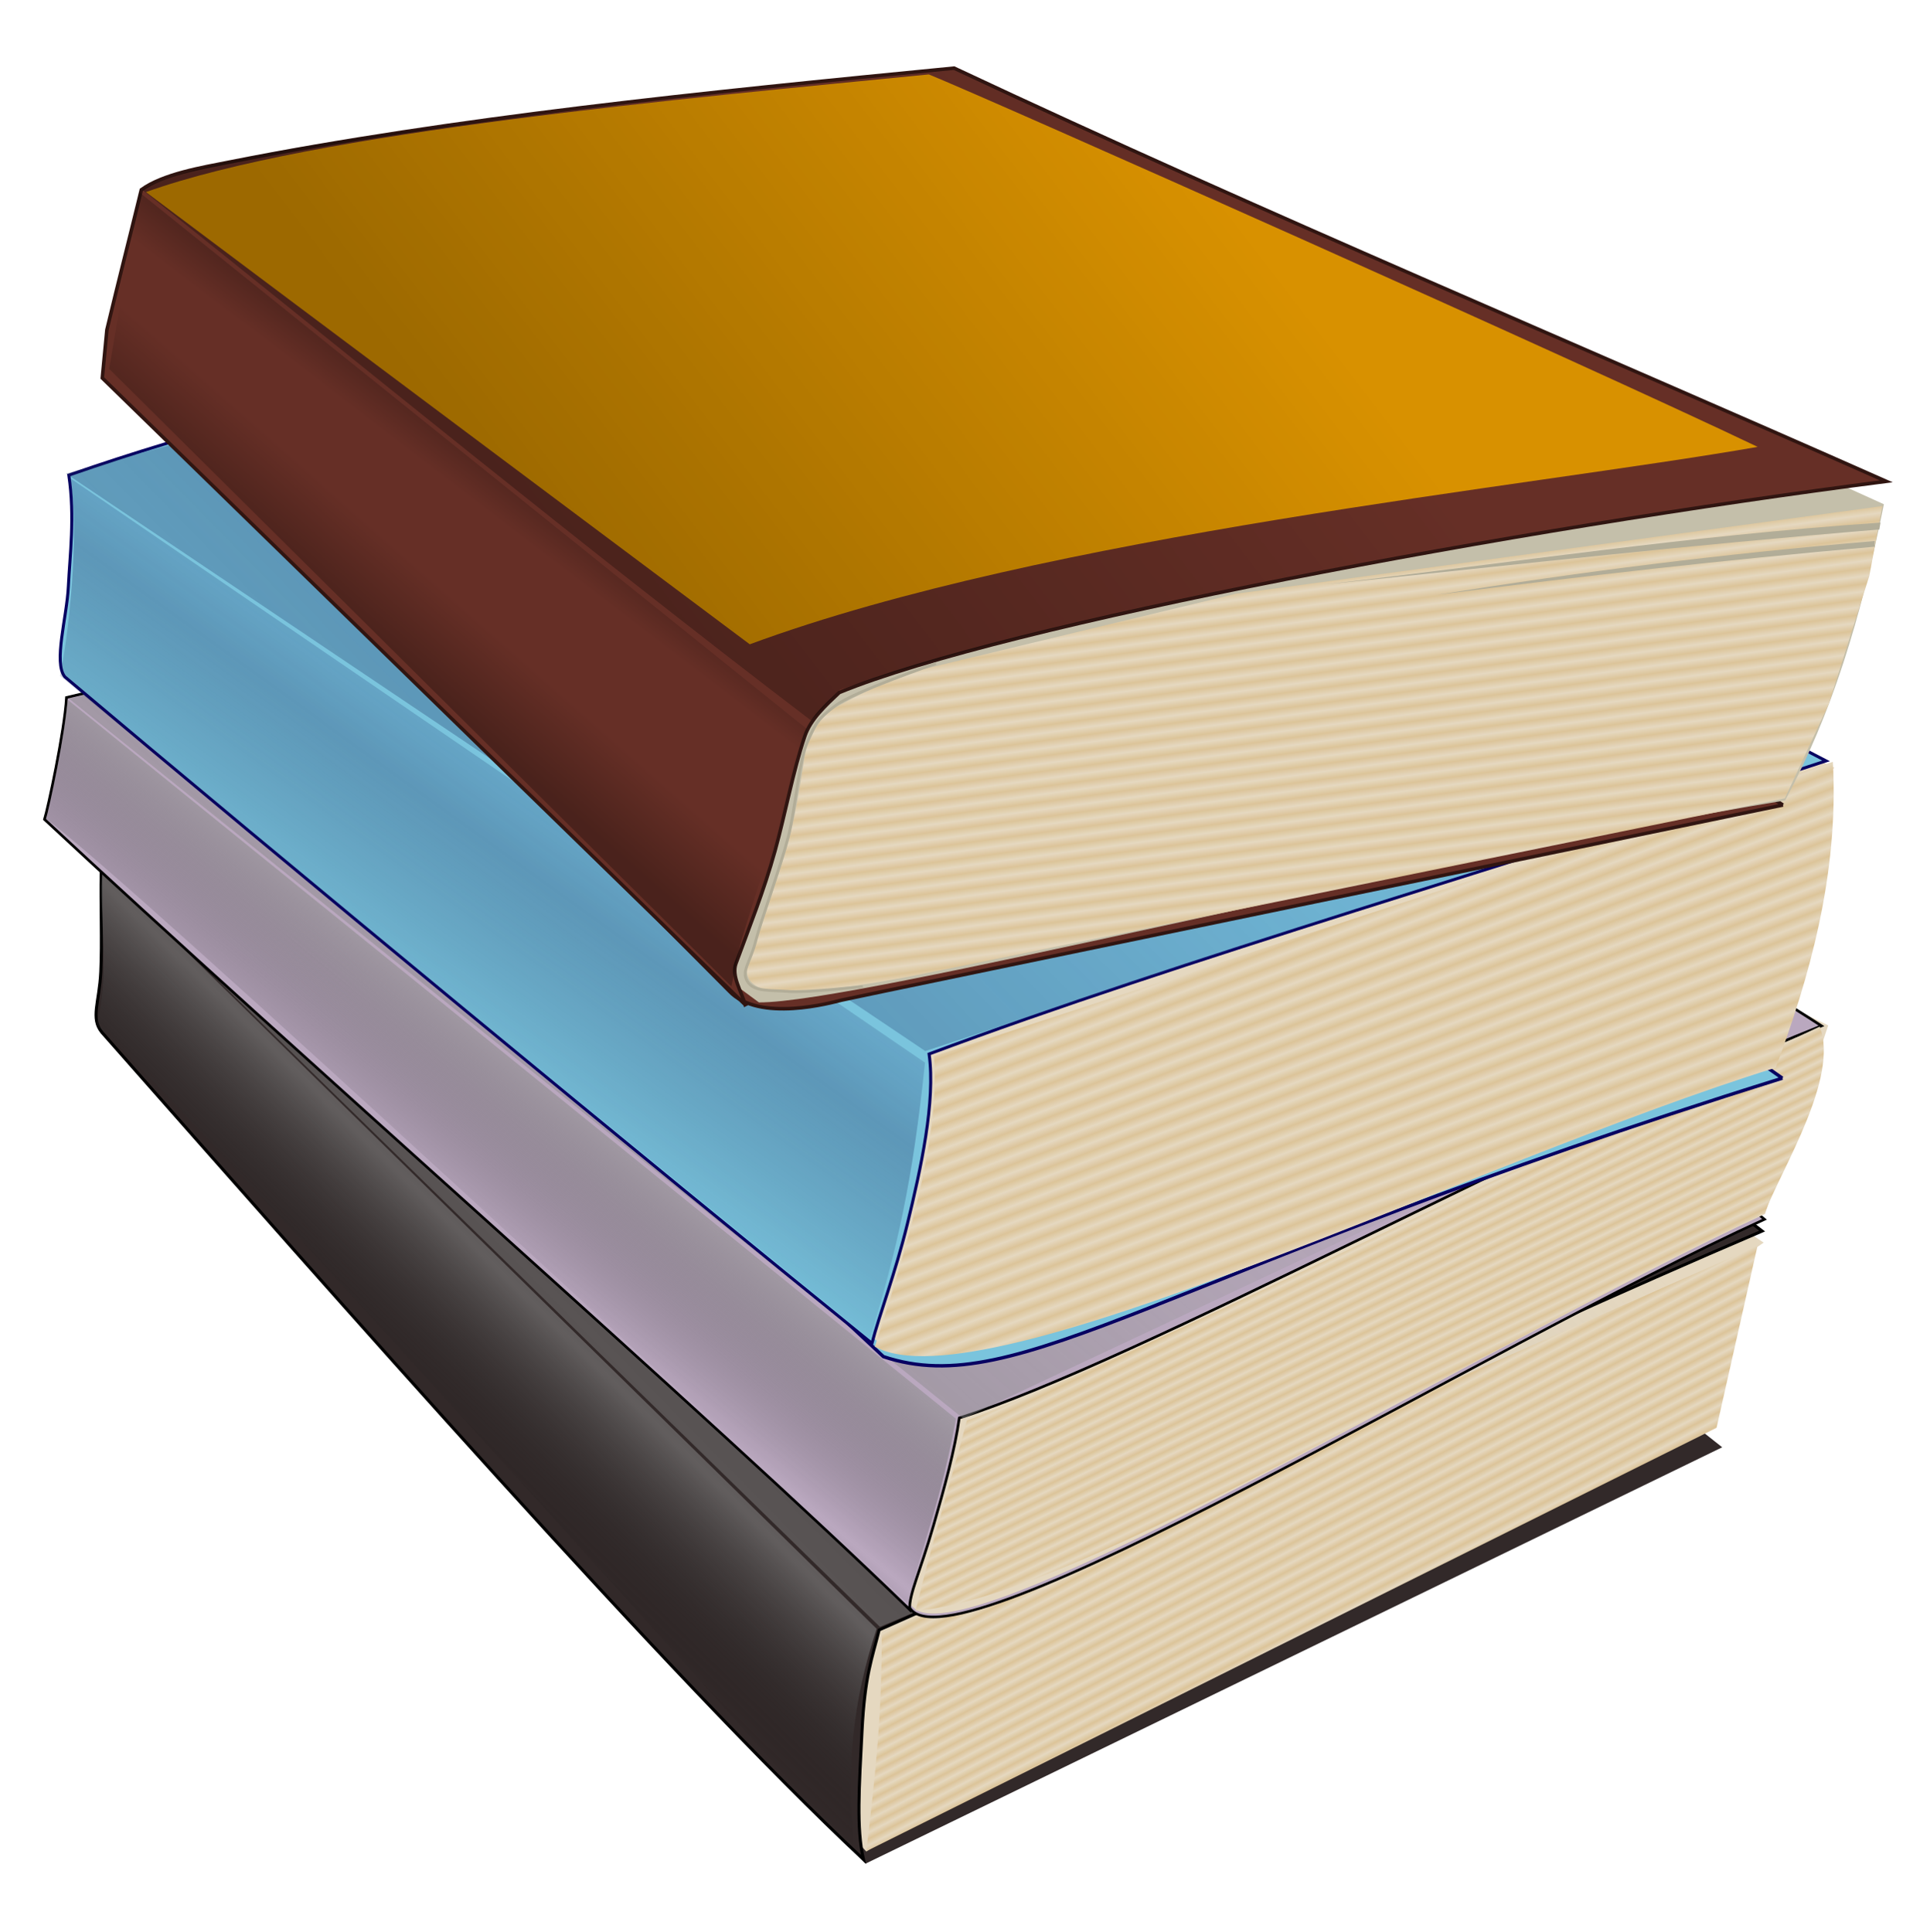
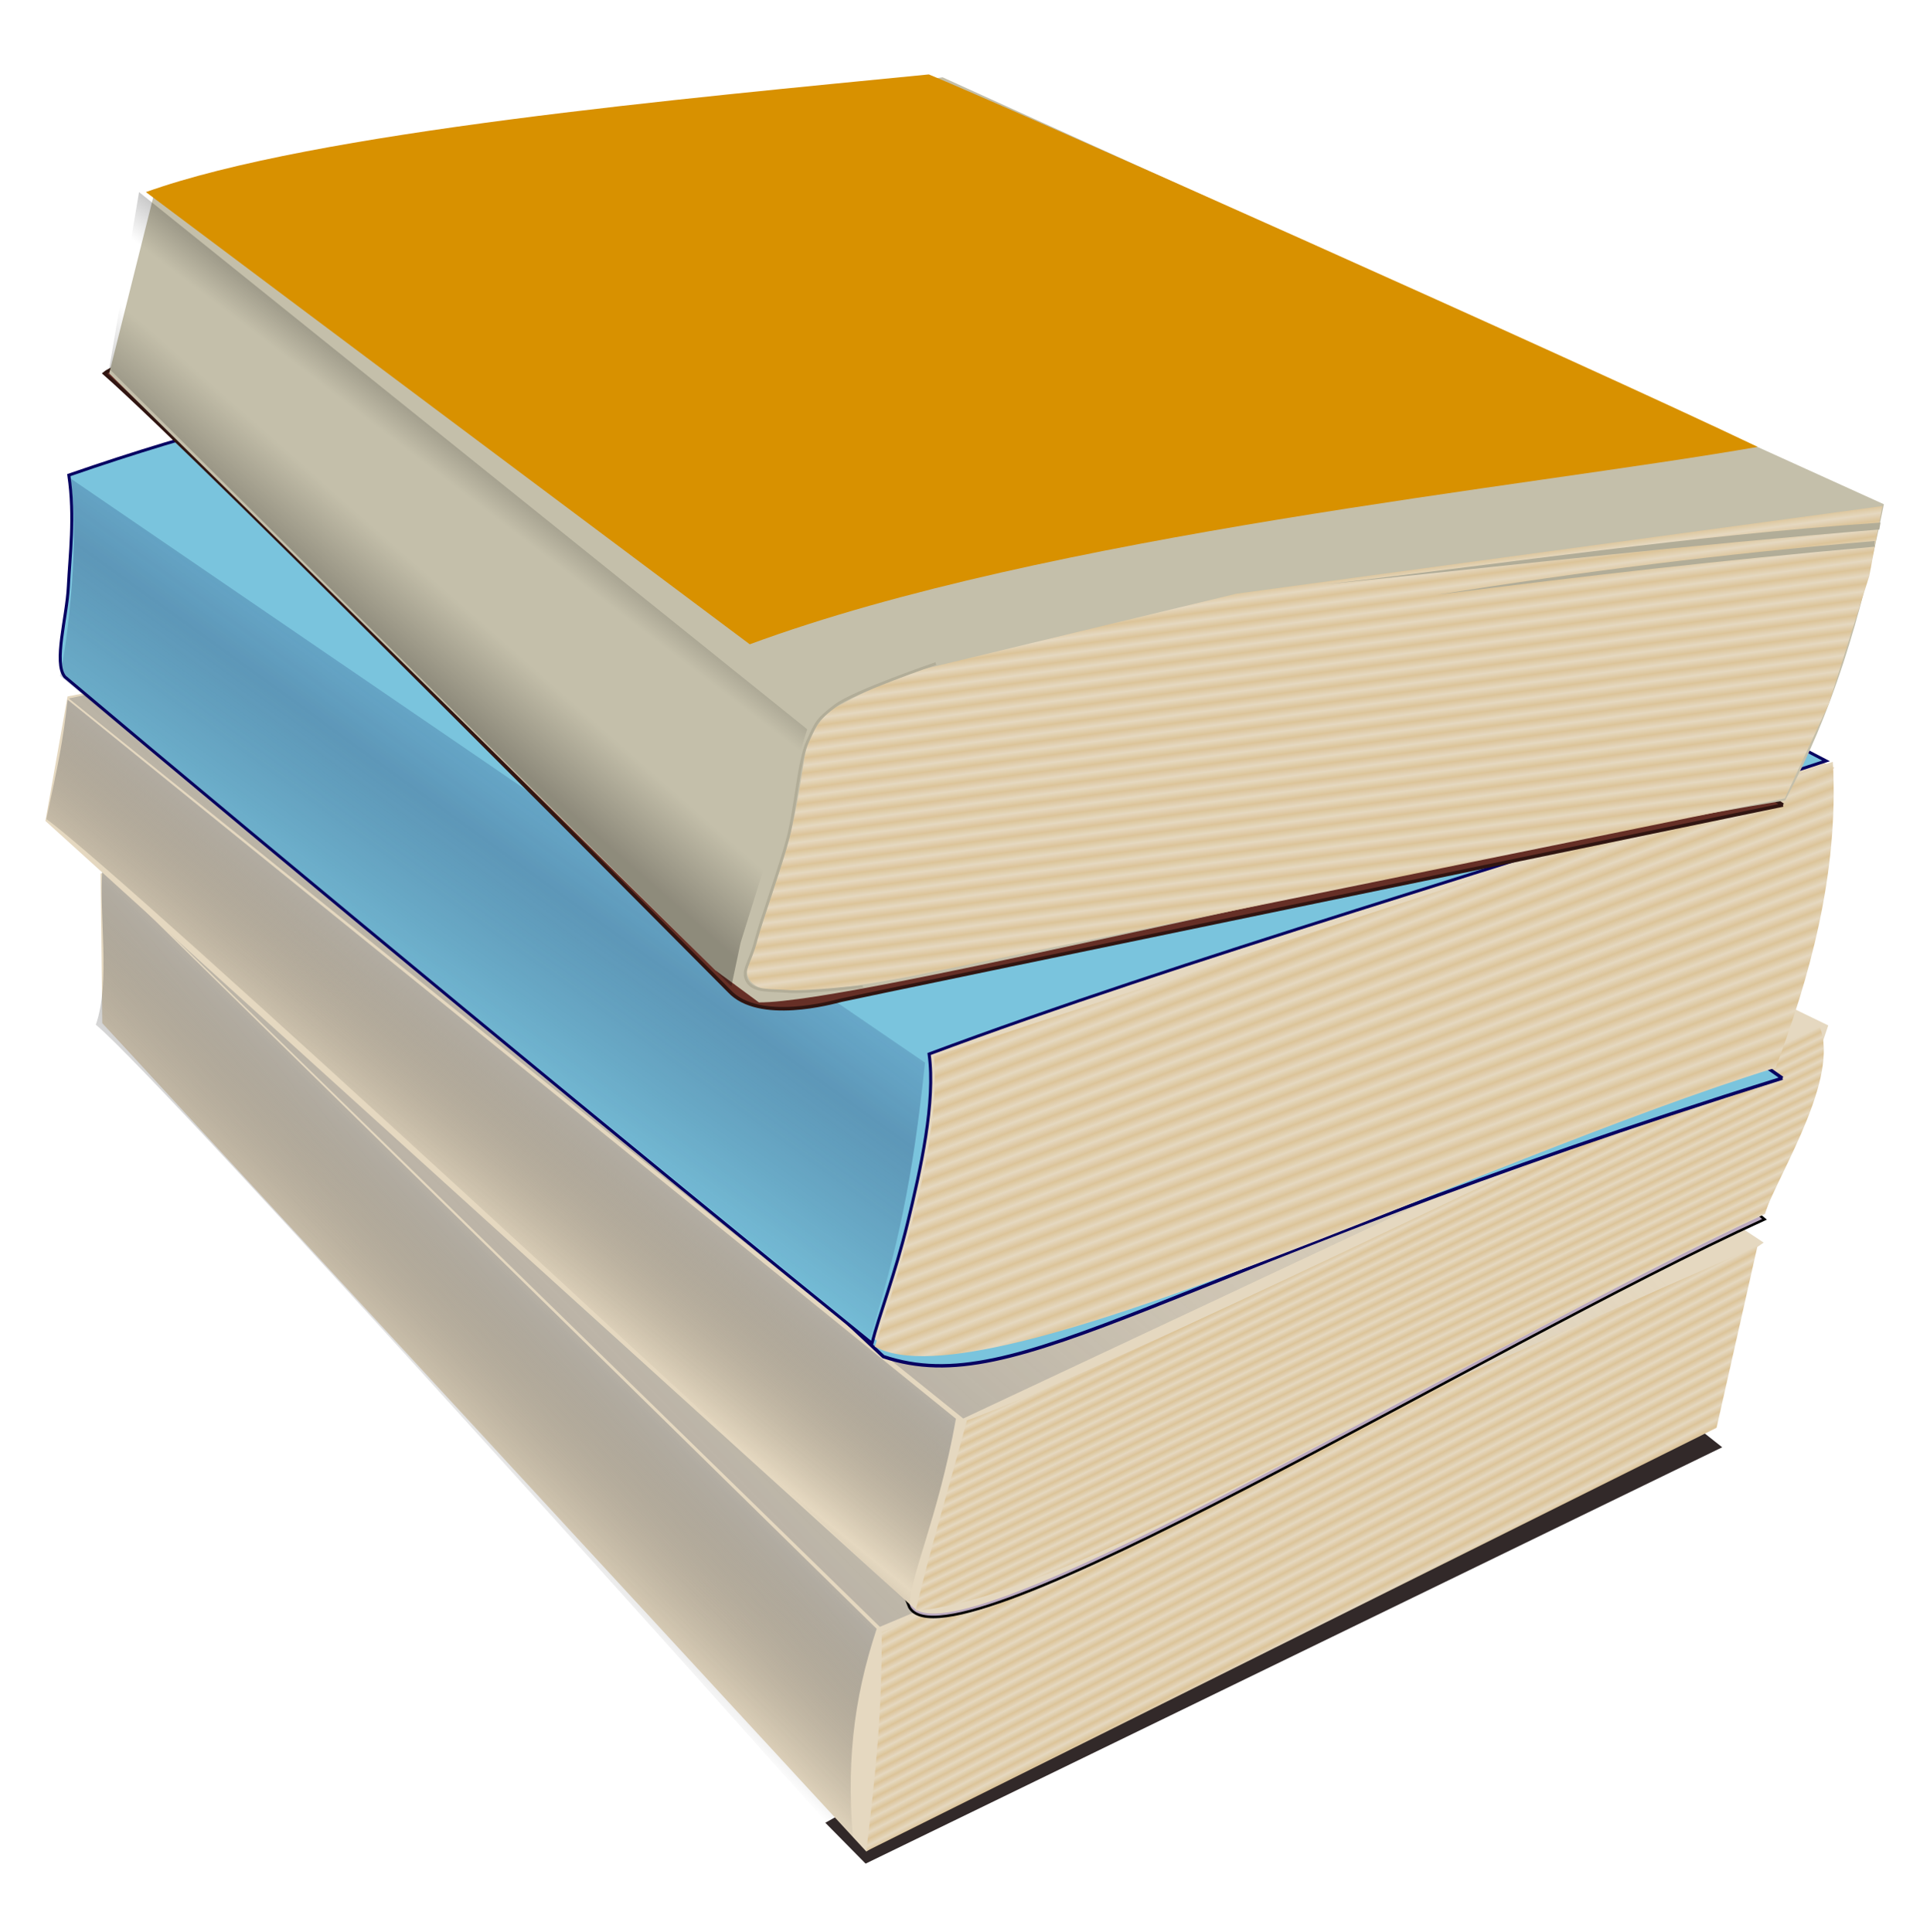
<svg xmlns="http://www.w3.org/2000/svg" xmlns:xlink="http://www.w3.org/1999/xlink" version="1.0" viewBox="0 0 744.1 745">
  <defs>
    <linearGradient id="b">
      <stop stop-opacity=".274" offset="0" />
      <stop stop-opacity="0" offset="1" />
    </linearGradient>
    <linearGradient id="c">
      <stop stop-color="#000636" stop-opacity="0" offset="0" />
      <stop stop-color="#1f3768" stop-opacity=".318" offset=".472" />
      <stop stop-color="#2c56a8" stop-opacity="0" offset="1" />
    </linearGradient>
    <linearGradient id="d">
      <stop stop-opacity="0" offset="0" />
      <stop stop-color="#888" stop-opacity=".553" offset=".516" />
      <stop stop-color="#adadad" stop-opacity="0" offset="1" />
    </linearGradient>
    <linearGradient id="e">
      <stop stop-opacity="0" offset="0" />
      <stop stop-color="#888" stop-opacity=".447" offset=".527" />
      <stop stop-color="#adadad" stop-opacity="0" offset="1" />
    </linearGradient>
    <linearGradient id="a">
      <stop stop-color="#dcc499" offset="0" />
      <stop stop-color="#e5d8c0" offset="1" />
    </linearGradient>
    <linearGradient id="r" x1="26.852" x2="168.83" y1="204.28" y2="149.78" gradientTransform="matrix(5.439 .235 -.082 1.886 -391.99 609.81)" gradientUnits="userSpaceOnUse" xlink:href="#e" />
    <linearGradient id="q" x1="280.78" x2="281.08" y1="122.29" y2="122.84" gradientTransform="matrix(3.097 .134 -.143 3.313 -391.99 609.81)" gradientUnits="userSpaceOnUse" xlink:href="#a" spreadMethod="reflect" />
    <linearGradient id="p" x1="110.86" x2="139.03" y1="189.2" y2="174.85" gradientTransform="matrix(4.817 .209 -.092 2.13 -391.99 609.81)" gradientUnits="userSpaceOnUse" xlink:href="#d" spreadMethod="reflect" />
    <linearGradient id="o" x1="26.852" x2="168.83" y1="204.28" y2="149.78" gradientTransform="matrix(5.439 .208 -.082 1.668 352.66 93.347)" gradientUnits="userSpaceOnUse" xlink:href="#e" />
    <linearGradient id="n" x1="280.78" x2="281.08" y1="122.29" y2="122.84" gradientTransform="matrix(3.097 .119 -.143 2.93 363.03 101.41)" gradientUnits="userSpaceOnUse" xlink:href="#a" spreadMethod="reflect" />
    <linearGradient id="m" x1="110.86" x2="139.03" y1="189.2" y2="174.85" gradientTransform="matrix(4.817 .184 -.092 1.884 322.72 69.162)" gradientUnits="userSpaceOnUse" xlink:href="#d" spreadMethod="reflect" />
    <linearGradient id="l" x1="109.27" x2="149.48" y1="191.65" y2="163.89" gradientTransform="matrix(4.809 .209 -.17 2.13 -380.16 -56.448)" gradientUnits="userSpaceOnUse" xlink:href="#c" spreadMethod="reflect" />
    <linearGradient id="k" x1="26.852" x2="168.83" y1="204.28" y2="149.78" gradientTransform="matrix(5.431 .235 -.15 1.886 -352.4 -122.04)" gradientUnits="userSpaceOnUse" xlink:href="#c" />
    <linearGradient id="j" x1="280.78" x2="281.1" y1="122.29" y2="123.08" gradientTransform="matrix(3.092 .134 -.264 3.313 -341.82 -89.47)" gradientUnits="userSpaceOnUse" xlink:href="#a" spreadMethod="reflect" />
    <linearGradient id="i" x1="551.44" x2="551.8" y1="305.77" y2="308.43" gradientUnits="userSpaceOnUse" xlink:href="#a" spreadMethod="reflect" />
    <linearGradient id="h" x1="180.69" x2="200.45" y1="295.69" y2="273.24" gradientUnits="userSpaceOnUse">
      <stop stop-opacity=".274" offset="0" />
      <stop stop-opacity="0" offset="1" />
    </linearGradient>
    <linearGradient id="g" x1="230.79" x2="218.87" y1="231.2" y2="246.75" gradientUnits="userSpaceOnUse" xlink:href="#b" />
    <linearGradient id="f" x1="191.6" x2="403.11" y1="206.63" y2="44.58" gradientUnits="userSpaceOnUse" xlink:href="#b" />
  </defs>
  <g transform="matrix(1.087 0 -.039 1.087 9.722 -632.51)" fill-rule="evenodd">
    <path d="m641.2 1095.3-298.53 147.7-14.81-14.5 279.58-159.2 33.76 26z" fill="#322929" />
    <path d="m61.227 944.84 281.53 293.86 310.56-216-324.31-209.64-270.29 78.71 2.507 53.07z" fill="#e5d8c0" />
-     <path d="m58.923 891.21c0.178 11.56 1.232 24.68 1.116 35.46-0.111 10.81-3.142 16.34 1.16 21.43 86.541 94.3 209.65 229.1 280.64 293.4-2.91-11-2.43-25.6-2.13-45.5 0.3-20 2.65-25.7 4.79-35.9 106.55-47.8 209.77-98.8 308.11-141.5-97.11-73-240.46-171.65-317.73-223.19-122.65 43.03-182.5 60.54-275.96 95.8z" fill="#322929" stroke="#000" stroke-width=".802pt" />
    <path d="m59.311 890.15c-0.741 16.18 4.416 40.22-0.355 55.24 26.262 21.45 251.74 263.61 279.62 294.31-4.33-30.9-2.43-54.7 5.03-80l-284.3-269.55z" fill="url(#p)" />
    <path d="m60.351 890.66 284.37 268.34 302.19-129.4-305.22-234.97-281.34 96.03z" fill="url(#r)" />
    <path d="m345.44 1160.8 305.72-136.9-12.21 64.5-296.19 150.2c2.33-27.9 3.8-48.1 2.68-77.8z" fill="url(#q)" />
  </g>
  <g transform="matrix(1.087 -.017 0 1.087 -812.8 -63.955)" fill-rule="evenodd">
    <path d="m1373.6 512.87c-99.3 43.67-288.9 158.03-303.3 132.89l-15.1-38.36 287.7-120.66 30.7 26.13z" fill="#baa8bf" stroke="#000" stroke-width=".9" />
    <path d="m763.85 362.01 308.05 284.06c20 18.3 201.3-90.08 301.9-135.11l22.4-66.53-349.6-174.78-274.9 48.31-7.85 44.05z" fill="#e5d8c0" />
-     <path d="m771.33 318.33c-0.68 11.95-6.63 39.48-7.8 43.11 84.24 79.92 238.47 217.61 306.87 285.15-0.3-5.46 3.6-12.96 8.5-29.92 3.8-13.05 7.5-26.42 9.1-37.81 63.9-19.26 207.5-96.56 305.8-134.31-97.1-64.59-265.8-140.31-343.1-185.9-114.54 24.23-185.91 38.86-279.37 59.68z" fill="#baa8bf" stroke="#000" stroke-width=".942" />
    <path d="m772.18 318.7 317.22 260.38 295.3-134.03-335.2-182.48-277.32 56.13z" fill="url(#o)" />
    <path d="m1090.7 579.8c57.6-20.57 201.6-89.99 302.5-134.99 7 18.21-13.6 50.25-19.6 66.02-100.3 45.38-244.7 133.11-301.1 136.14 5.6-23.08 10.4-38.48 18.2-67.17z" fill="url(#n)" />
    <path d="m771.72 319.12c-1.6 14.59-3.36 22.9-7.55 42.23 26.26 18.98 278.53 256.79 306.43 283.92-0.9-8.61 9.9-30.8 16.2-66.14l-315.08-260.01z" fill="url(#m)" />
  </g>
  <g transform="matrix(1.087 0 0 1.087 -39.346 -59.054)" fill-rule="evenodd">
    <path d="m668.38 436.81c-221.06 69.01-270.53 114.98-318.85 98.77l-14.86-13.9 308.96-102.21 24.75 17.34z" fill="#7ac4dd" stroke="#070061" stroke-width="1.2" />
    <path d="m59.332 291.16 290.41 240.91 337.13-205.34-339.49-166.53-283.74 64.87-4.308 66.09z" fill="#e5d8c0" />
    <path d="m60.604 222.88c2.201 14.82 0.336 28.75-0.172 39.53-0.503 10.81-5.364 26.93-1.247 32.02 74.975 63.31 207.84 172.93 286.28 236.44 2.37-9.43 8.27-24.79 12.55-42.3 4.74-19.42 10.09-43.56 7.72-60.34 88.74-33.17 208.47-67.83 318.14-103.99-113.19-59.19-253.77-118.74-341.39-165.4-132.35 28.37-187.14 31.22-281.88 64.04z" fill="#7ac4dd" stroke="#070061" stroke-width=".802pt" />
    <path d="m60.965 223.9c3.854 19.05-0.787 58.35-3.513 70.21 25.482 21.45 251.49 206.07 287.22 235.11 9.83-31.71 15.28-56.34 19.6-97.93l-303.3-207.39z" fill="url(#l)" />
-     <path d="m59.609 222.33 304.75 204.84 314.22-103.35-335.77-162.5c-104.17 17.08-194.5 35.78-283.2 61.01z" fill="url(#k)" />
    <path d="m367.46 429 318.84-104.41c2.21 40.24-8.62 77.22-20.26 108.49-106.52 32.99-280.63 120.53-319.56 98.96 9.86-30.39 23.46-73.37 20.98-103.04z" fill="url(#j)" />
  </g>
  <g transform="matrix(1.087 0 0 1.087 -32.267 -57.284)">
    <path d="m662.06 338.27s-330.62 68.4-333.88 69.22c-3.26 0.81-29.32 8.14-39.9-3.26 0 0-188.12-189.74-221.5-219.06 18.726-15.47 290.72-48.86 290.72-48.86l304.56 201.96z" fill="#662f26" fill-rule="evenodd" stroke="#301511" stroke-width="1.25" />
    <path d="m283.39 396.9 15.47 11.4c35.11 0.22 227.61-49.13 364.01-71.66 16.56-30.95 26.61-63.52 35.02-105.05l-333.88-151.47-279.32 39.9-16.285 65.15 214.98 211.73z" fill="#c4bfaa" fill-rule="evenodd" />
-     <path d="m293.98 409.12c-1.36-4.89-4.93-10.12-3.26-14.66 4.46-12.15 9.91-25.71 13.84-39.91 3.67-13.21 6.38-28.27 10.59-40.71 2.03-6.02 7.33-10.86 12.22-15.47 58.63-24.16 240.23-58.09 371.34-74.92-110.21-48.86-219.61-94.47-330.63-146.59-89.03 8.691-177.06 17.529-257.33 33.39-9.51 1.88-23.247 4.17-30.944 9.77-5.061 20.73-7.601 30.41-12.216 49.68-0.543 5.7-1.085 11.4-1.628 17.1 76.008 74.11 152.01 148.21 228.02 222.32z" fill="#662f26" fill-rule="evenodd" stroke="#301511" stroke-width="1.25" />
    <path d="m301.45 403.83c17.94 1.34 33.87-1.63 50.38-4.61l310.95-63.34 15.54-33.39 14.4-45.49 4.61-24.77-229.18 31.1-112.29 27.06c-12.57 4.32-21.11 8.35-31.38 14.11-4.03 3.46-6.34 7.2-8.93 13.53-2.11 13.06-3.93 26.68-8.06 39.45-4.22 13.24-8.73 26.77-12.95 39.15-0.1 4.32 3.26 6.34 6.91 7.2z" fill="url(#i)" fill-rule="evenodd" />
    <path d="m499.19 260.09c69.9-8.14 127.17-17.1 197.48-21.99-0.14 0.82-0.27 1.63-0.41 2.45-69.76 5.7-122.42 11.81-197.07 19.54z" fill="#b2ad98" fill-rule="evenodd" />
    <path d="m694.63 244.62v2.03c-55.51 4.89-101.65 10.18-155.54 17.11 52.67-8.42 100.03-14.39 155.54-19.14z" fill="#b2ad98" fill-rule="evenodd" />
    <path d="m361.62 288.09s-29.19 9.97-35.7 14.97-6.63 5.76-9.79 12.67c-3.17 6.91-4.17 23.33-6.91 33.97-2.74 10.65-9.54 29.11-11.52 36.86-1.98 7.74-5.26 10.67-2.88 14.39 2.39 3.73 8.22 2.93 14.4 3.46 6.18 0.52 26.49-1.73 26.49-1.73" fill="none" stroke="#b2ad98" stroke-width="1px" />
    <path d="m81.434 120.84c66.506 49.95 139.4 104.43 214.18 160.42 105.86-39.08 274.94-55.63 357.49-70.03-61.4-29.39-272.8-123.58-293.98-132.13-85.91 8.495-217.97 20.294-277.69 41.74z" fill="#d89100" fill-rule="evenodd" />
    <path d="m68.405 183.54 220.68 219.06 3.27-15.47 23.61-75.74-236.97-190.55-10.585 62.7z" fill="url(#g)" fill-rule="evenodd" />
    <path d="m68.405 183.54 220.68 219.06 3.27-15.47 23.61-75.74 10.59-13.02-247.56-177.53-10.585 62.7z" fill="url(#h)" fill-rule="evenodd" />
-     <path d="m80.04 119.95c35.89-19.58 188.68-30.52 287.91-42.613 109.99 48.563 219.97 97.123 329.95 145.68-133.78 19-269.29 40.89-370.25 74.28-3.46 3.65-6.91 7.3-10.37 10.94-83.49-63.72-158.93-125.72-237.24-188.29z" fill="url(#f)" fill-rule="evenodd" />
  </g>
</svg>